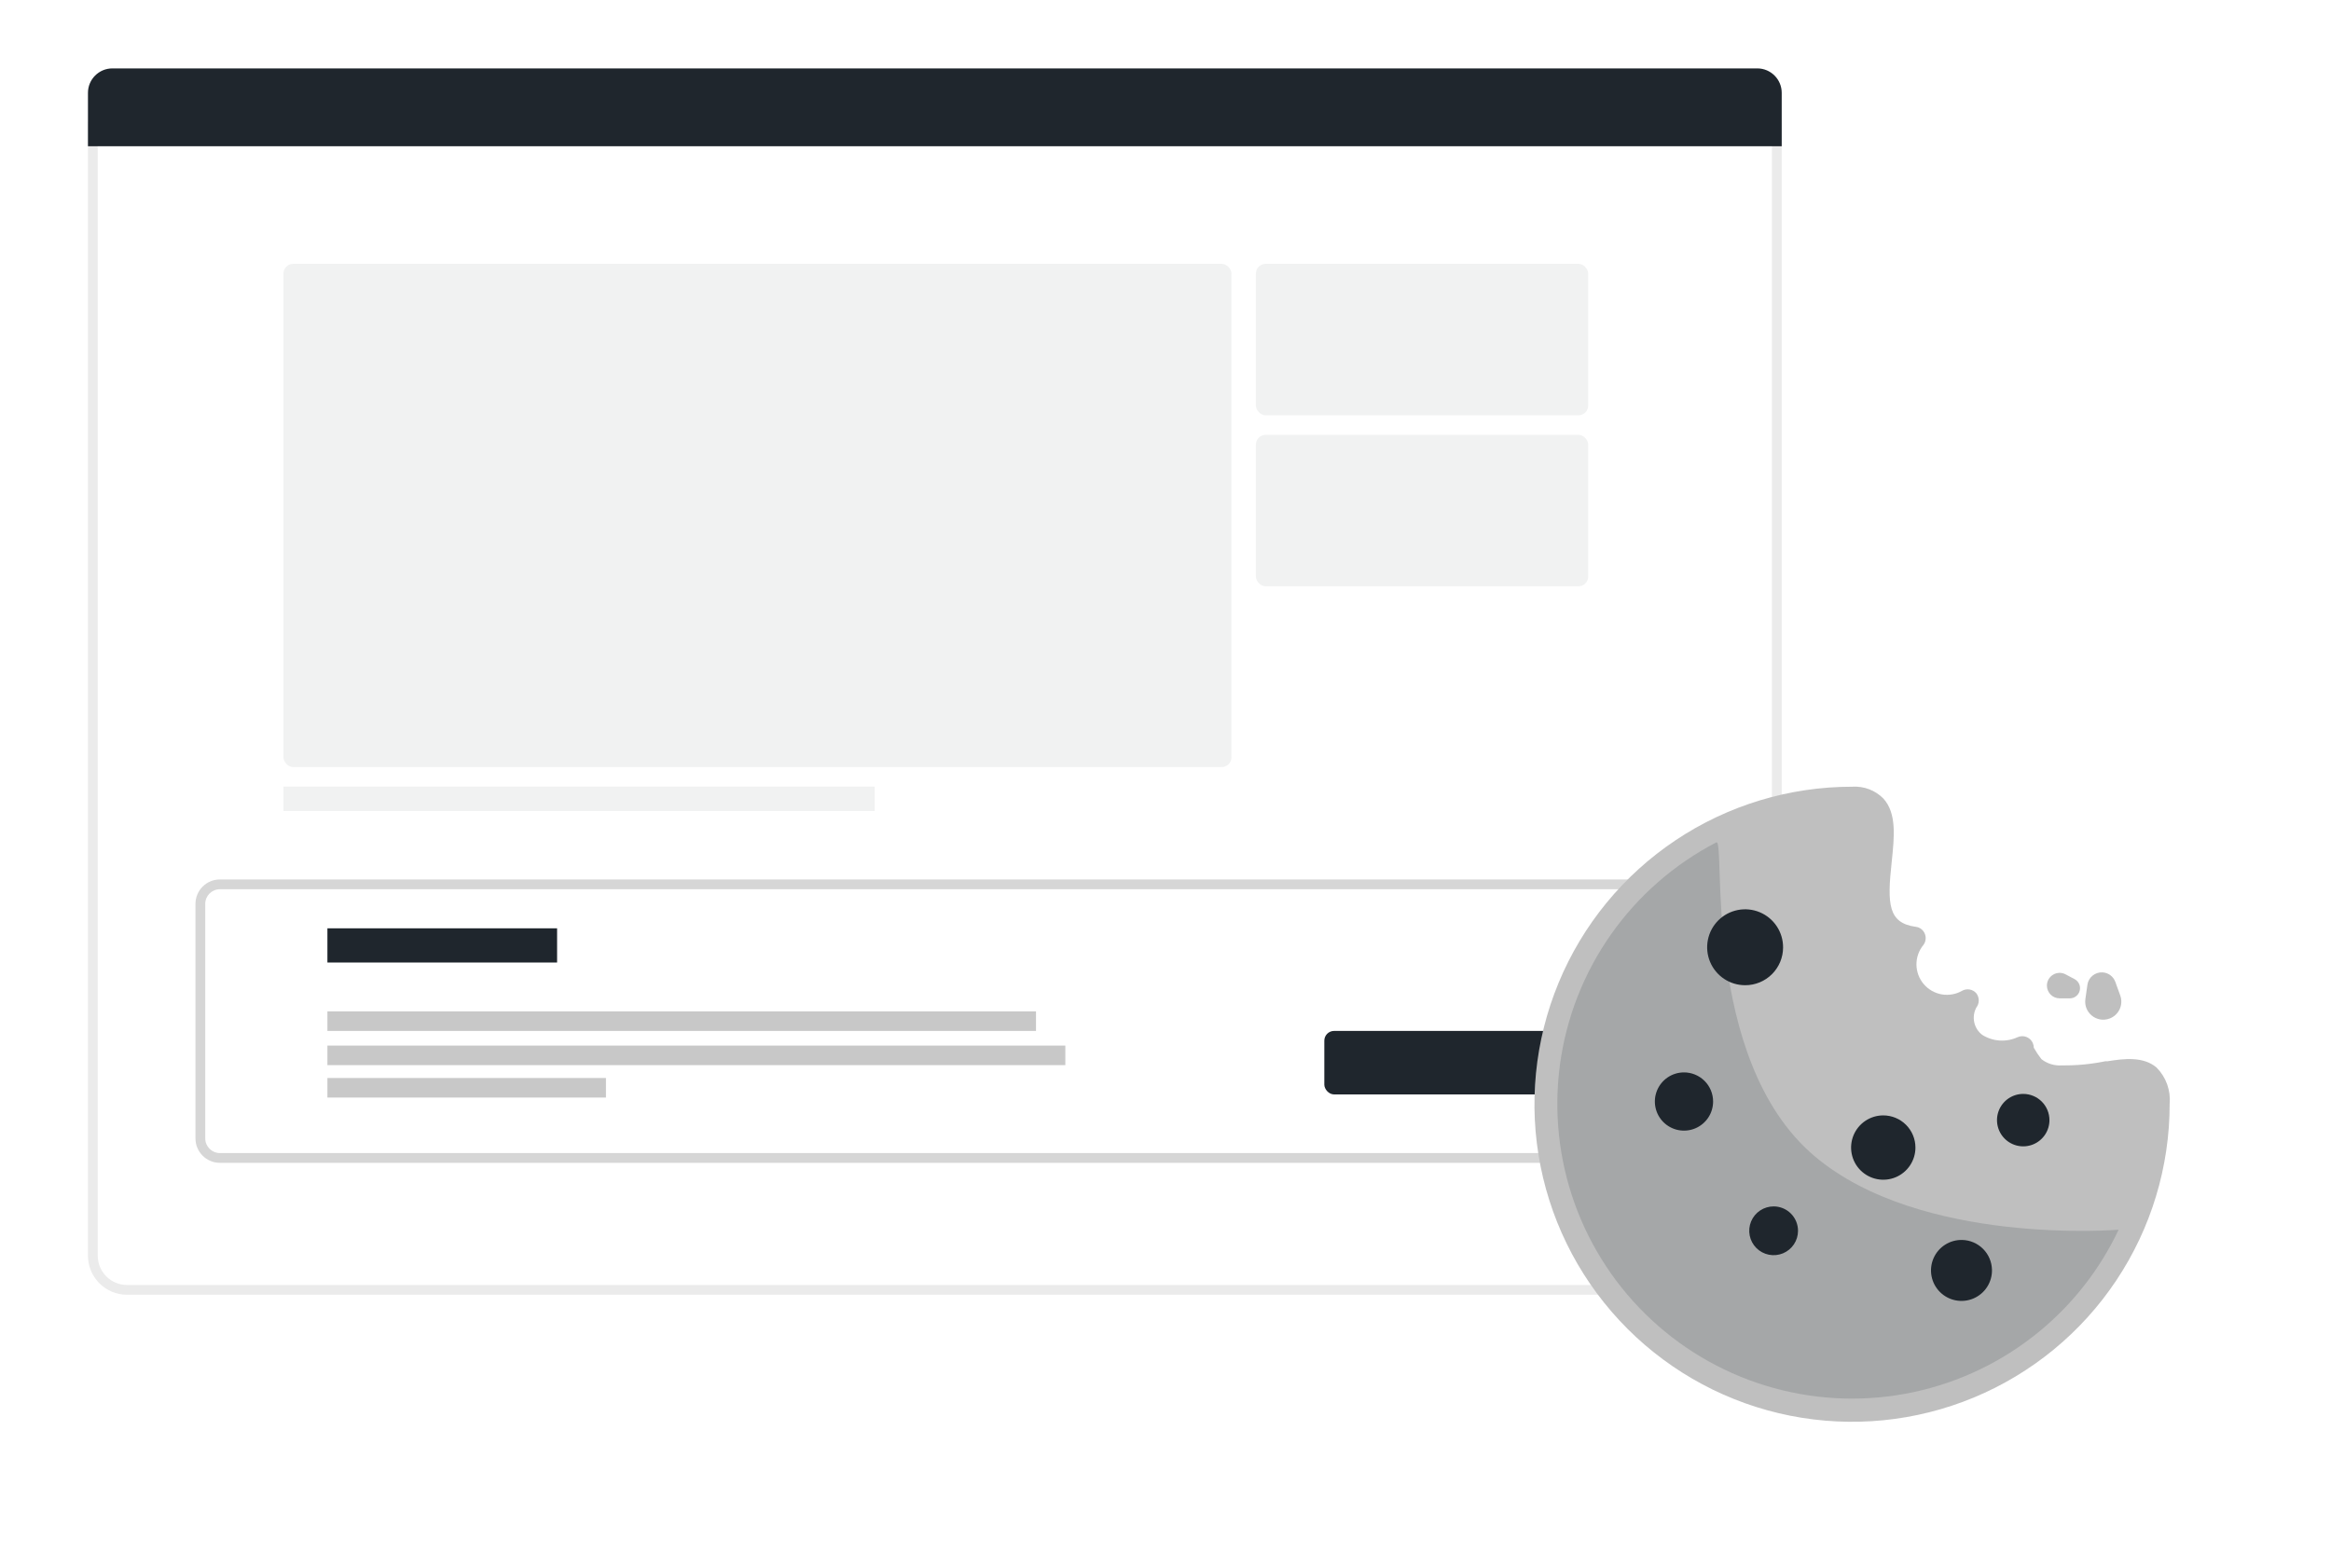
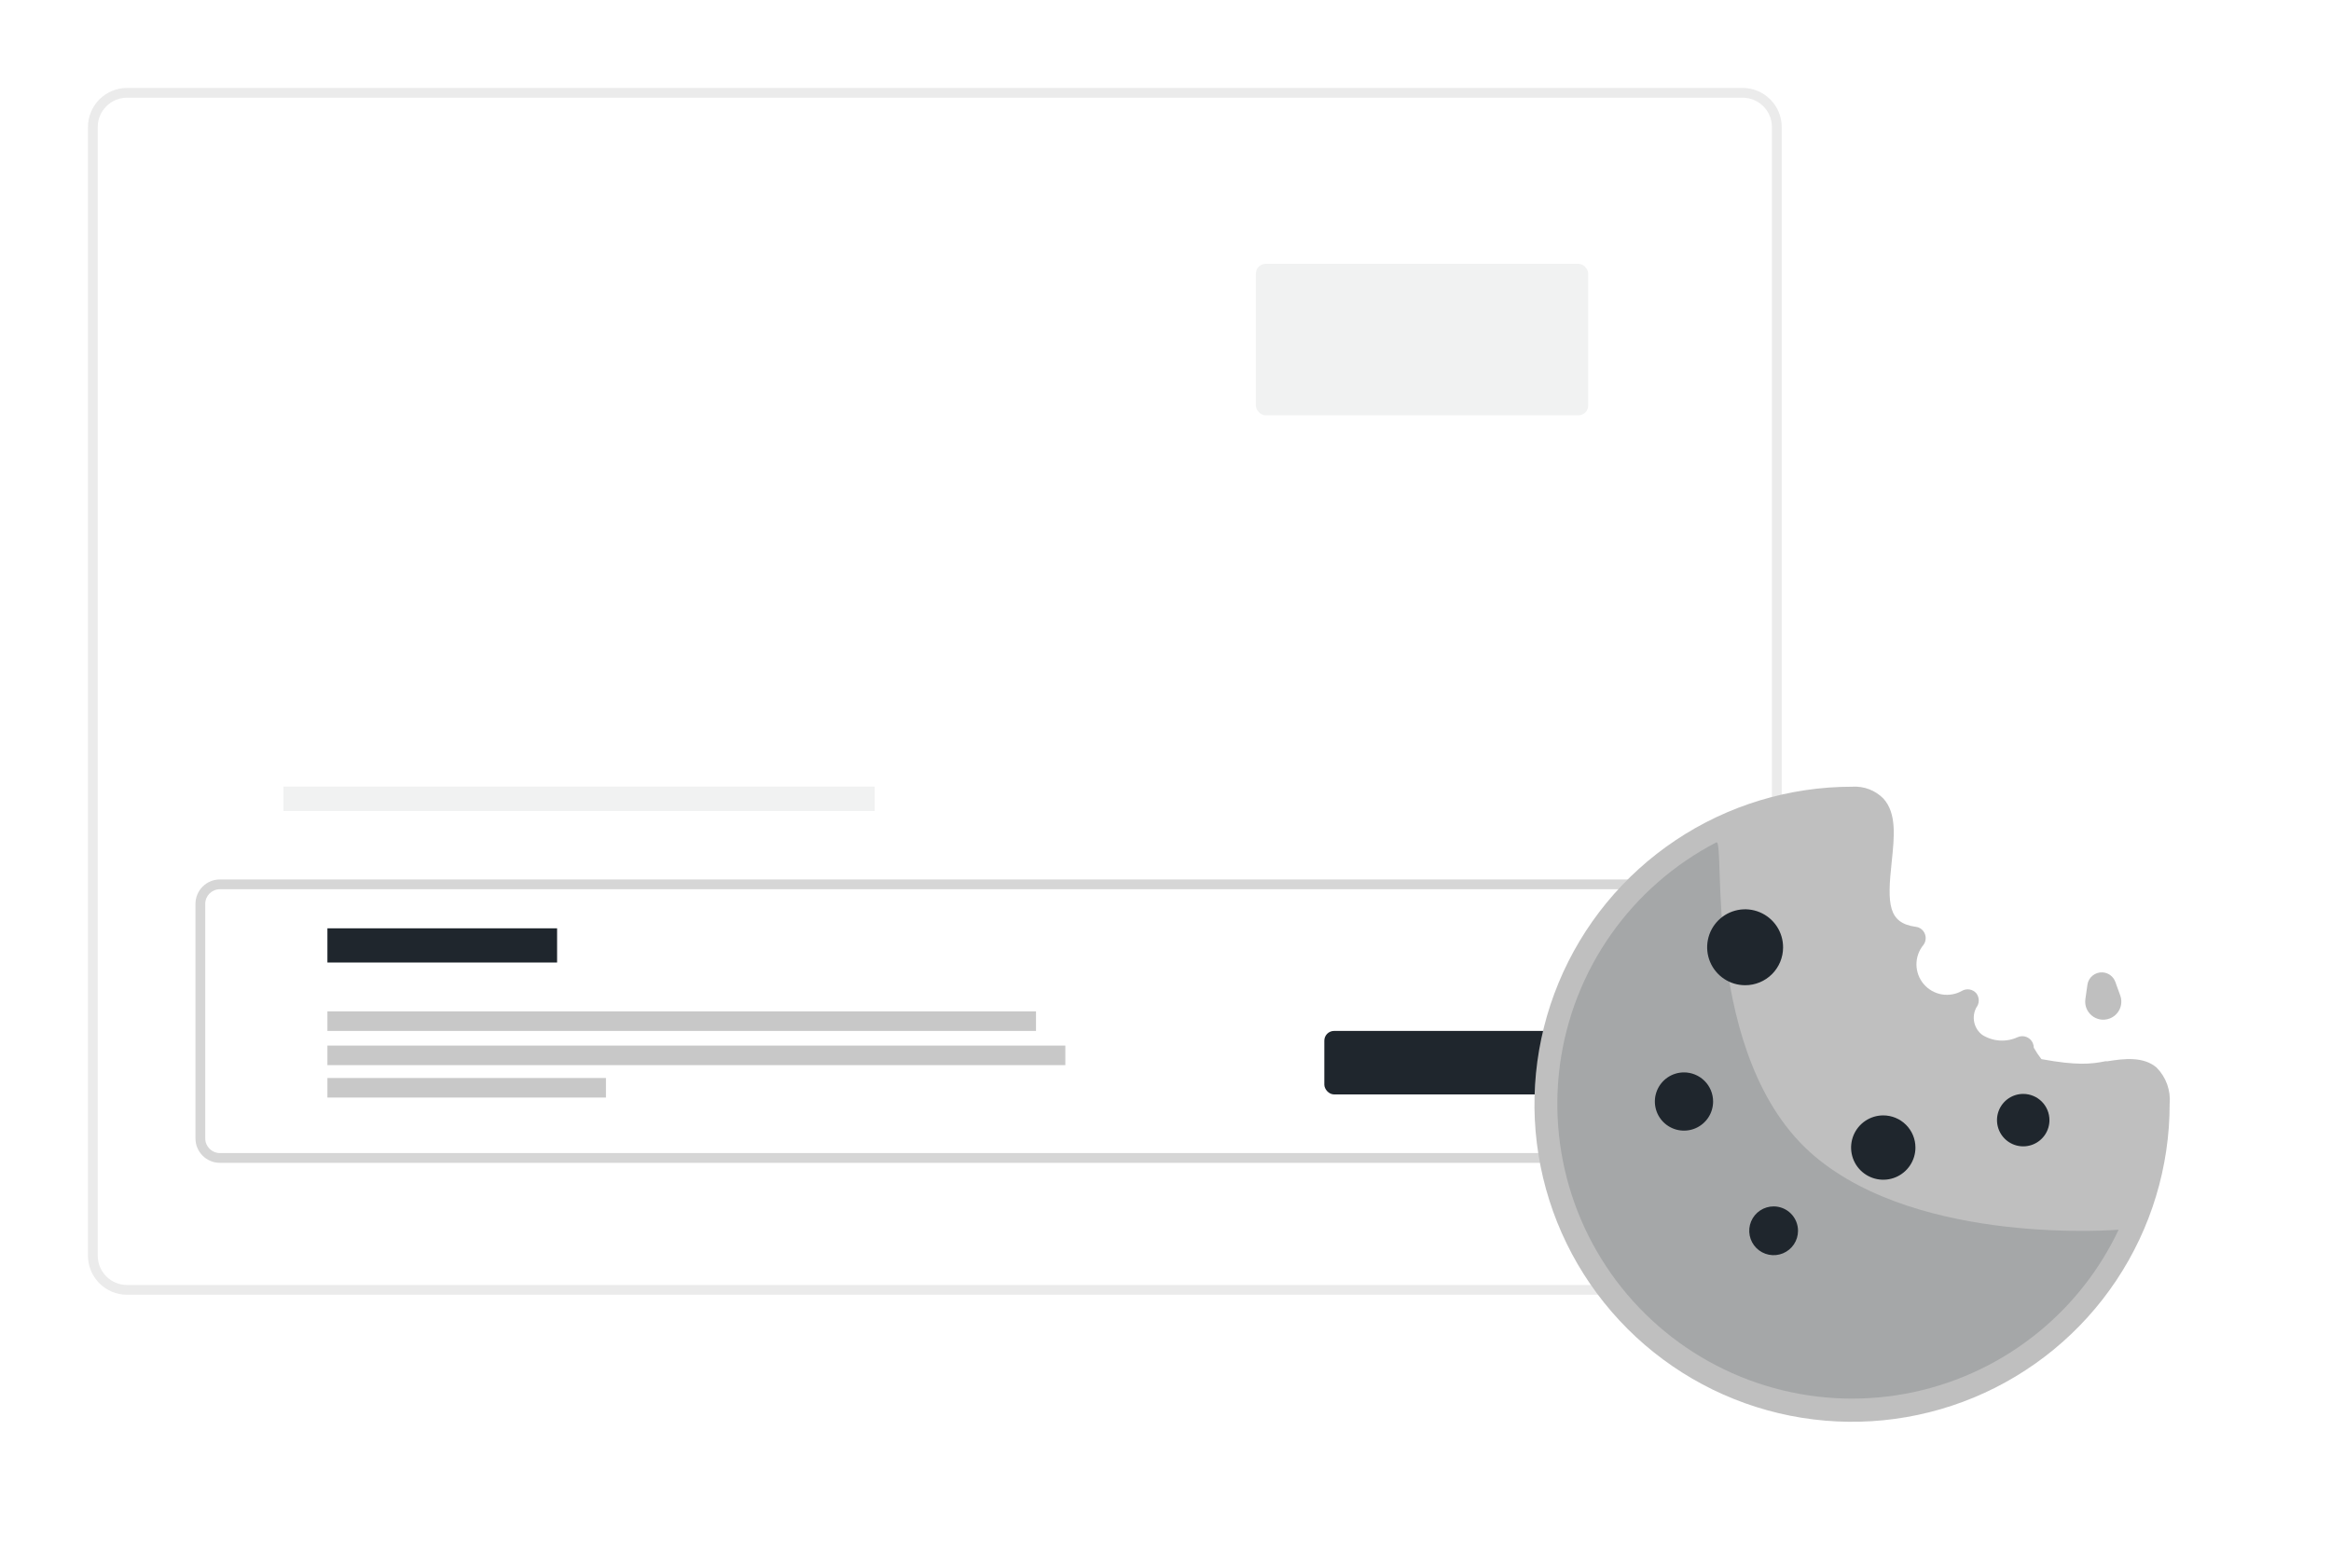
<svg xmlns="http://www.w3.org/2000/svg" role="img" aria-labelledby="home-cookies" width="477" height="321" viewBox="0 0 477 321" fill="none">
  <g filter="url(#filter0_d_2025_29415)">
    <path d="M18 22C18 17.582 21.582 14 26 14H356.597C361.015 14 364.597 17.582 364.597 22V253C364.597 257.418 361.015 261 356.597 261H26C21.582 261 18 257.418 18 253V22Z" fill="white" fill-opacity="0.5" shape-rendering="crispEdges" />
  </g>
  <g filter="url(#filter1_d_2025_29415)">
    <path fill-rule="evenodd" clip-rule="evenodd" d="M356.597 16H26C22.686 16 20 18.686 20 22V253C20 256.314 22.686 259 26 259H356.597C359.911 259 362.597 256.314 362.597 253V22C362.597 18.686 359.91 16 356.597 16ZM26 14C21.582 14 18 17.582 18 22V253C18 257.418 21.582 261 26 261H356.597C361.015 261 364.597 257.418 364.597 253V22C364.597 17.582 361.015 14 356.597 14H26Z" fill="#EBEBEB" />
  </g>
  <rect x="257" y="54" width="68" height="31" rx="2" fill="#1F262D" fill-opacity="0.06" />
-   <rect x="257" y="89" width="68" height="31" rx="2" fill="#1F262D" fill-opacity="0.06" />
-   <rect x="58" y="54" width="194" height="103" rx="2" fill="#1F262D" fill-opacity="0.06" />
  <rect x="58" y="161" width="121" height="5" fill="#1F262D" fill-opacity="0.06" />
  <g filter="url(#filter2_dd_2025_29415)">
    <path d="M40 183C40 180.239 42.239 178 45 178H337C339.761 178 342 180.239 342 183V231C342 233.761 339.761 236 337 236H45C42.239 236 40 233.761 40 231V183Z" fill="white" />
  </g>
  <g filter="url(#filter3_dd_2025_29415)">
    <path fill-rule="evenodd" clip-rule="evenodd" d="M337 180H45C43.343 180 42 181.343 42 183V231C42 232.657 43.343 234 45 234H337C338.657 234 340 232.657 340 231V183C340 181.343 338.657 180 337 180ZM45 178C42.239 178 40 180.239 40 183V231C40 233.761 42.239 236 45 236H337C339.761 236 342 233.761 342 231V183C342 180.239 339.761 178 337 178H45Z" fill="#D6D6D6" />
  </g>
  <rect x="271" y="211" width="49" height="13" rx="2" fill="#1F262D" />
  <rect x="67" y="190" width="47" height="7" fill="#1F262D" />
  <rect x="67" y="207" width="145" height="4" fill="#C8C8C8" />
  <rect x="67" y="214" width="151" height="4" fill="#C8C8C8" />
  <rect x="67" y="220.637" width="57" height="4" fill="#C8C8C8" />
-   <path d="M18 19C18 16.239 20.239 14 23 14H359.597C362.358 14 364.597 16.239 364.597 19V29.936H18V19Z" fill="#1F262D" />
  <g filter="url(#filter4_dd_2025_29415)">
-     <path d="M431.252 211.21C434.715 210.649 438.615 210.212 441.299 212.49C442.264 213.461 443.005 214.632 443.468 215.92C443.932 217.209 444.107 218.583 443.982 219.947C443.994 232.805 440.192 245.377 433.057 256.074C425.922 266.77 415.774 275.11 403.898 280.038C392.022 284.966 378.951 286.26 366.339 283.757C353.727 281.253 342.141 275.065 333.046 265.976C323.952 256.886 317.759 245.303 315.25 232.692C312.74 220.081 314.028 207.01 318.95 195.131C323.872 183.252 332.207 173.101 342.9 165.96C353.593 158.82 366.164 155.012 379.022 155.018C380.201 154.94 381.382 155.116 382.486 155.536C383.59 155.956 384.59 156.61 385.418 157.452C388.135 160.478 387.644 165.215 387.12 170.273L387.103 170.431C386.167 179.043 386.354 182.912 392.033 183.692C392.437 183.74 392.821 183.895 393.145 184.142C393.469 184.389 393.72 184.718 393.874 185.096C394.032 185.472 394.09 185.882 394.04 186.287C393.991 186.692 393.837 187.077 393.593 187.404C392.662 188.535 392.158 189.956 392.169 191.42C392.181 192.884 392.706 194.298 393.655 195.413C394.603 196.529 395.913 197.276 397.356 197.523C398.8 197.77 400.284 197.501 401.549 196.765C402.017 196.515 402.555 196.431 403.077 196.527C403.599 196.624 404.072 196.894 404.419 197.295C404.743 197.715 404.919 198.231 404.919 198.761C404.919 199.292 404.743 199.808 404.419 200.228C403.924 201.151 403.774 202.221 403.997 203.245C404.22 204.269 404.801 205.179 405.636 205.813C406.709 206.487 407.932 206.883 409.196 206.964C410.46 207.046 411.725 206.811 412.875 206.281C413.161 206.153 413.47 206.084 413.783 206.077C414.097 206.071 414.408 206.128 414.699 206.244C414.99 206.361 415.255 206.534 415.477 206.755C415.7 206.976 415.876 207.239 415.995 207.529C416.114 207.816 416.177 208.123 416.182 208.434C416.64 209.253 417.161 210.036 417.742 210.774C418.936 211.714 420.439 212.17 421.954 212.053C424.93 212.092 427.9 211.809 430.815 211.21H431.252Z" fill="#BFBFBF" />
-     <path d="M418.867 195.728C418.867 193.764 420.956 192.506 422.691 193.425L424.534 194.4C425.494 194.909 425.904 196.069 425.476 197.068C425.147 197.836 424.392 198.333 423.557 198.333H421.472C420.033 198.333 418.867 197.167 418.867 195.728Z" fill="#BFBFBF" />
+     <path d="M431.252 211.21C434.715 210.649 438.615 210.212 441.299 212.49C442.264 213.461 443.005 214.632 443.468 215.92C443.932 217.209 444.107 218.583 443.982 219.947C443.994 232.805 440.192 245.377 433.057 256.074C425.922 266.77 415.774 275.11 403.898 280.038C392.022 284.966 378.951 286.26 366.339 283.757C353.727 281.253 342.141 275.065 333.046 265.976C323.952 256.886 317.759 245.303 315.25 232.692C312.74 220.081 314.028 207.01 318.95 195.131C323.872 183.252 332.207 173.101 342.9 165.96C353.593 158.82 366.164 155.012 379.022 155.018C380.201 154.94 381.382 155.116 382.486 155.536C383.59 155.956 384.59 156.61 385.418 157.452C388.135 160.478 387.644 165.215 387.12 170.273L387.103 170.431C386.167 179.043 386.354 182.912 392.033 183.692C392.437 183.74 392.821 183.895 393.145 184.142C393.469 184.389 393.72 184.718 393.874 185.096C394.032 185.472 394.09 185.882 394.04 186.287C393.991 186.692 393.837 187.077 393.593 187.404C392.662 188.535 392.158 189.956 392.169 191.42C392.181 192.884 392.706 194.298 393.655 195.413C394.603 196.529 395.913 197.276 397.356 197.523C398.8 197.77 400.284 197.501 401.549 196.765C402.017 196.515 402.555 196.431 403.077 196.527C403.599 196.624 404.072 196.894 404.419 197.295C404.743 197.715 404.919 198.231 404.919 198.761C404.919 199.292 404.743 199.808 404.419 200.228C403.924 201.151 403.774 202.221 403.997 203.245C404.22 204.269 404.801 205.179 405.636 205.813C406.709 206.487 407.932 206.883 409.196 206.964C410.46 207.046 411.725 206.811 412.875 206.281C413.161 206.153 413.47 206.084 413.783 206.077C414.097 206.071 414.408 206.128 414.699 206.244C414.99 206.361 415.255 206.534 415.477 206.755C415.7 206.976 415.876 207.239 415.995 207.529C416.114 207.816 416.177 208.123 416.182 208.434C416.64 209.253 417.161 210.036 417.742 210.774C424.93 212.092 427.9 211.809 430.815 211.21H431.252Z" fill="#BFBFBF" />
    <path d="M431.65 202.481C429.03 203.425 426.347 201.243 426.738 198.486L427.153 195.56C427.369 194.034 428.72 192.929 430.259 193.02C431.441 193.089 432.468 193.857 432.87 194.971L433.873 197.752C434.565 199.671 433.57 201.789 431.65 202.481Z" fill="#BFBFBF" />
    <path d="M391.576 278.93C401.035 276.911 409.871 272.647 417.336 266.498C424.21 260.844 429.745 253.737 433.544 245.687C433.544 245.687 393.076 249.062 371.298 230.612C347.876 210.769 353.239 165.361 351.203 166.419C342.619 170.875 335.232 177.331 329.666 185.241C324.1 193.152 320.519 202.285 319.223 211.871C317.928 221.456 318.957 231.212 322.224 240.316C325.491 249.42 330.9 257.605 337.994 264.18C345.088 270.755 353.659 275.527 362.985 278.094C372.31 280.661 382.116 280.948 391.576 278.93Z" fill="#1F262D" fill-opacity="0.16" />
    <path d="M364.878 187.908C364.884 186.369 364.433 184.863 363.581 183.58C362.73 182.298 361.517 181.297 360.096 180.705C358.675 180.113 357.111 179.957 355.601 180.256C354.091 180.555 352.704 181.295 351.615 182.383C350.527 183.472 349.786 184.859 349.488 186.369C349.189 187.879 349.345 189.444 349.937 190.864C350.529 192.285 351.53 193.498 352.812 194.35C354.094 195.201 355.601 195.652 357.14 195.646C359.192 195.646 361.16 194.831 362.611 193.379C364.062 191.928 364.878 189.96 364.878 187.908Z" fill="#1F262D" />
    <path d="M344.568 213.49C343.39 213.496 342.241 213.851 341.265 214.509C340.29 215.168 339.531 216.101 339.084 217.19C338.638 218.28 338.525 219.477 338.758 220.631C338.991 221.785 339.561 222.844 340.396 223.674C341.231 224.504 342.293 225.069 343.448 225.296C344.603 225.524 345.8 225.404 346.887 224.952C347.974 224.5 348.903 223.736 349.556 222.757C350.21 221.778 350.558 220.627 350.558 219.449C350.558 218.664 350.403 217.887 350.102 217.162C349.8 216.436 349.359 215.778 348.802 215.224C348.245 214.671 347.585 214.232 346.858 213.935C346.131 213.637 345.353 213.486 344.568 213.49Z" fill="#1F262D" />
    <path d="M385.378 222.29C384.076 222.29 382.803 222.676 381.721 223.4C380.638 224.123 379.794 225.151 379.296 226.354C378.798 227.557 378.667 228.881 378.921 230.158C379.175 231.435 379.802 232.608 380.723 233.529C381.644 234.449 382.817 235.076 384.094 235.33C385.371 235.584 386.695 235.454 387.898 234.956C389.101 234.457 390.129 233.614 390.852 232.531C391.575 231.448 391.962 230.176 391.962 228.874C391.962 227.128 391.268 225.453 390.033 224.218C388.799 222.984 387.124 222.29 385.378 222.29Z" fill="#1F262D" />
    <path d="M362.943 240.917C361.956 240.917 360.991 241.21 360.17 241.758C359.349 242.307 358.709 243.086 358.331 243.999C357.953 244.911 357.854 245.914 358.047 246.883C358.24 247.851 358.715 248.741 359.413 249.439C360.111 250.137 361.001 250.612 361.969 250.805C362.938 250.998 363.941 250.899 364.854 250.521C365.766 250.143 366.546 249.503 367.094 248.682C367.643 247.861 367.935 246.896 367.935 245.909C367.935 244.585 367.409 243.315 366.473 242.379C365.537 241.443 364.267 240.917 362.943 240.917Z" fill="#1F262D" />
-     <path d="M401.54 247.783C400.293 247.752 399.065 248.095 398.016 248.769C396.966 249.443 396.142 250.415 395.65 251.562C395.159 252.708 395.022 253.976 395.258 255.2C395.494 256.425 396.091 257.551 396.973 258.433C397.855 259.315 398.981 259.913 400.206 260.149C401.431 260.384 402.698 260.248 403.845 259.756C404.991 259.265 405.964 258.441 406.637 257.391C407.311 256.341 407.655 255.114 407.624 253.867C407.584 252.266 406.931 250.741 405.798 249.608C404.666 248.476 403.141 247.822 401.54 247.783Z" fill="#1F262D" />
    <path d="M414.05 217.893C412.987 217.886 411.946 218.196 411.06 218.782C410.173 219.368 409.48 220.204 409.069 221.184C408.658 222.164 408.548 223.244 408.751 224.287C408.955 225.33 409.463 226.289 410.213 227.043C410.962 227.796 411.918 228.311 412.96 228.52C414.002 228.73 415.082 228.625 416.065 228.22C417.047 227.815 417.887 227.127 418.478 226.244C419.069 225.361 419.385 224.322 419.385 223.259C419.385 221.841 418.824 220.481 417.824 219.475C416.824 218.47 415.467 217.901 414.05 217.893Z" fill="#1F262D" />
  </g>
  <defs>
    <filter id="filter0_d_2025_29415" x="0" y="0" width="382.597" height="283" filterUnits="userSpaceOnUse" color-interpolation-filters="sRGB">
      <feFlood flood-opacity="0" result="BackgroundImageFix" />
      <feColorMatrix in="SourceAlpha" type="matrix" values="0 0 0 0 0 0 0 0 0 0 0 0 0 0 0 0 0 0 127 0" result="hardAlpha" />
      <feOffset dy="4" />
      <feGaussianBlur stdDeviation="9" />
      <feComposite in2="hardAlpha" operator="out" />
      <feColorMatrix type="matrix" values="0 0 0 0 0 0 0 0 0 0 0 0 0 0 0 0 0 0 0.25 0" />
      <feBlend mode="normal" in2="BackgroundImageFix" result="effect1_dropShadow_2025_29415" />
      <feBlend mode="normal" in="SourceGraphic" in2="effect1_dropShadow_2025_29415" result="shape" />
    </filter>
    <filter id="filter1_d_2025_29415" x="0" y="0" width="382.597" height="283" filterUnits="userSpaceOnUse" color-interpolation-filters="sRGB">
      <feFlood flood-opacity="0" result="BackgroundImageFix" />
      <feColorMatrix in="SourceAlpha" type="matrix" values="0 0 0 0 0 0 0 0 0 0 0 0 0 0 0 0 0 0 127 0" result="hardAlpha" />
      <feOffset dy="4" />
      <feGaussianBlur stdDeviation="9" />
      <feComposite in2="hardAlpha" operator="out" />
      <feColorMatrix type="matrix" values="0 0 0 0 0 0 0 0 0 0 0 0 0 0 0 0 0 0 0.25 0" />
      <feBlend mode="normal" in2="BackgroundImageFix" result="effect1_dropShadow_2025_29415" />
      <feBlend mode="normal" in="SourceGraphic" in2="effect1_dropShadow_2025_29415" result="shape" />
    </filter>
    <filter id="filter2_dd_2025_29415" x="8" y="146" width="366" height="122" filterUnits="userSpaceOnUse" color-interpolation-filters="sRGB">
      <feFlood flood-opacity="0" result="BackgroundImageFix" />
      <feColorMatrix in="SourceAlpha" type="matrix" values="0 0 0 0 0 0 0 0 0 0 0 0 0 0 0 0 0 0 127 0" result="hardAlpha" />
      <feOffset />
      <feGaussianBlur stdDeviation="16" />
      <feComposite in2="hardAlpha" operator="out" />
      <feColorMatrix type="matrix" values="0 0 0 0 0 0 0 0 0 0 0 0 0 0 0 0 0 0 0.15 0" />
      <feBlend mode="normal" in2="BackgroundImageFix" result="effect1_dropShadow_2025_29415" />
      <feColorMatrix in="SourceAlpha" type="matrix" values="0 0 0 0 0 0 0 0 0 0 0 0 0 0 0 0 0 0 127 0" result="hardAlpha" />
      <feOffset dy="2" />
      <feGaussianBlur stdDeviation="4" />
      <feComposite in2="hardAlpha" operator="out" />
      <feColorMatrix type="matrix" values="0 0 0 0 0 0 0 0 0 0 0 0 0 0 0 0 0 0 0.12 0" />
      <feBlend mode="normal" in2="effect1_dropShadow_2025_29415" result="effect2_dropShadow_2025_29415" />
      <feBlend mode="normal" in="SourceGraphic" in2="effect2_dropShadow_2025_29415" result="shape" />
    </filter>
    <filter id="filter3_dd_2025_29415" x="8" y="146" width="366" height="122" filterUnits="userSpaceOnUse" color-interpolation-filters="sRGB">
      <feFlood flood-opacity="0" result="BackgroundImageFix" />
      <feColorMatrix in="SourceAlpha" type="matrix" values="0 0 0 0 0 0 0 0 0 0 0 0 0 0 0 0 0 0 127 0" result="hardAlpha" />
      <feOffset />
      <feGaussianBlur stdDeviation="16" />
      <feComposite in2="hardAlpha" operator="out" />
      <feColorMatrix type="matrix" values="0 0 0 0 0 0 0 0 0 0 0 0 0 0 0 0 0 0 0.15 0" />
      <feBlend mode="normal" in2="BackgroundImageFix" result="effect1_dropShadow_2025_29415" />
      <feColorMatrix in="SourceAlpha" type="matrix" values="0 0 0 0 0 0 0 0 0 0 0 0 0 0 0 0 0 0 127 0" result="hardAlpha" />
      <feOffset dy="2" />
      <feGaussianBlur stdDeviation="4" />
      <feComposite in2="hardAlpha" operator="out" />
      <feColorMatrix type="matrix" values="0 0 0 0 0 0 0 0 0 0 0 0 0 0 0 0 0 0 0.12 0" />
      <feBlend mode="normal" in2="effect1_dropShadow_2025_29415" result="effect2_dropShadow_2025_29415" />
      <feBlend mode="normal" in="SourceGraphic" in2="effect2_dropShadow_2025_29415" result="shape" />
    </filter>
    <filter id="filter4_dd_2025_29415" x="282" y="127" width="194.021" height="194" filterUnits="userSpaceOnUse" color-interpolation-filters="sRGB">
      <feFlood flood-opacity="0" result="BackgroundImageFix" />
      <feColorMatrix in="SourceAlpha" type="matrix" values="0 0 0 0 0 0 0 0 0 0 0 0 0 0 0 0 0 0 127 0" result="hardAlpha" />
      <feOffset dy="2" />
      <feGaussianBlur stdDeviation="4" />
      <feComposite in2="hardAlpha" operator="out" />
      <feColorMatrix type="matrix" values="0 0 0 0 0 0 0 0 0 0 0 0 0 0 0 0 0 0 0.16 0" />
      <feBlend mode="normal" in2="BackgroundImageFix" result="effect1_dropShadow_2025_29415" />
      <feColorMatrix in="SourceAlpha" type="matrix" values="0 0 0 0 0 0 0 0 0 0 0 0 0 0 0 0 0 0 127 0" result="hardAlpha" />
      <feOffset dy="4" />
      <feGaussianBlur stdDeviation="16" />
      <feComposite in2="hardAlpha" operator="out" />
      <feColorMatrix type="matrix" values="0 0 0 0 0 0 0 0 0 0 0 0 0 0 0 0 0 0 0.25 0" />
      <feBlend mode="normal" in2="effect1_dropShadow_2025_29415" result="effect2_dropShadow_2025_29415" />
      <feBlend mode="normal" in="SourceGraphic" in2="effect2_dropShadow_2025_29415" result="shape" />
    </filter>
  </defs>
</svg>